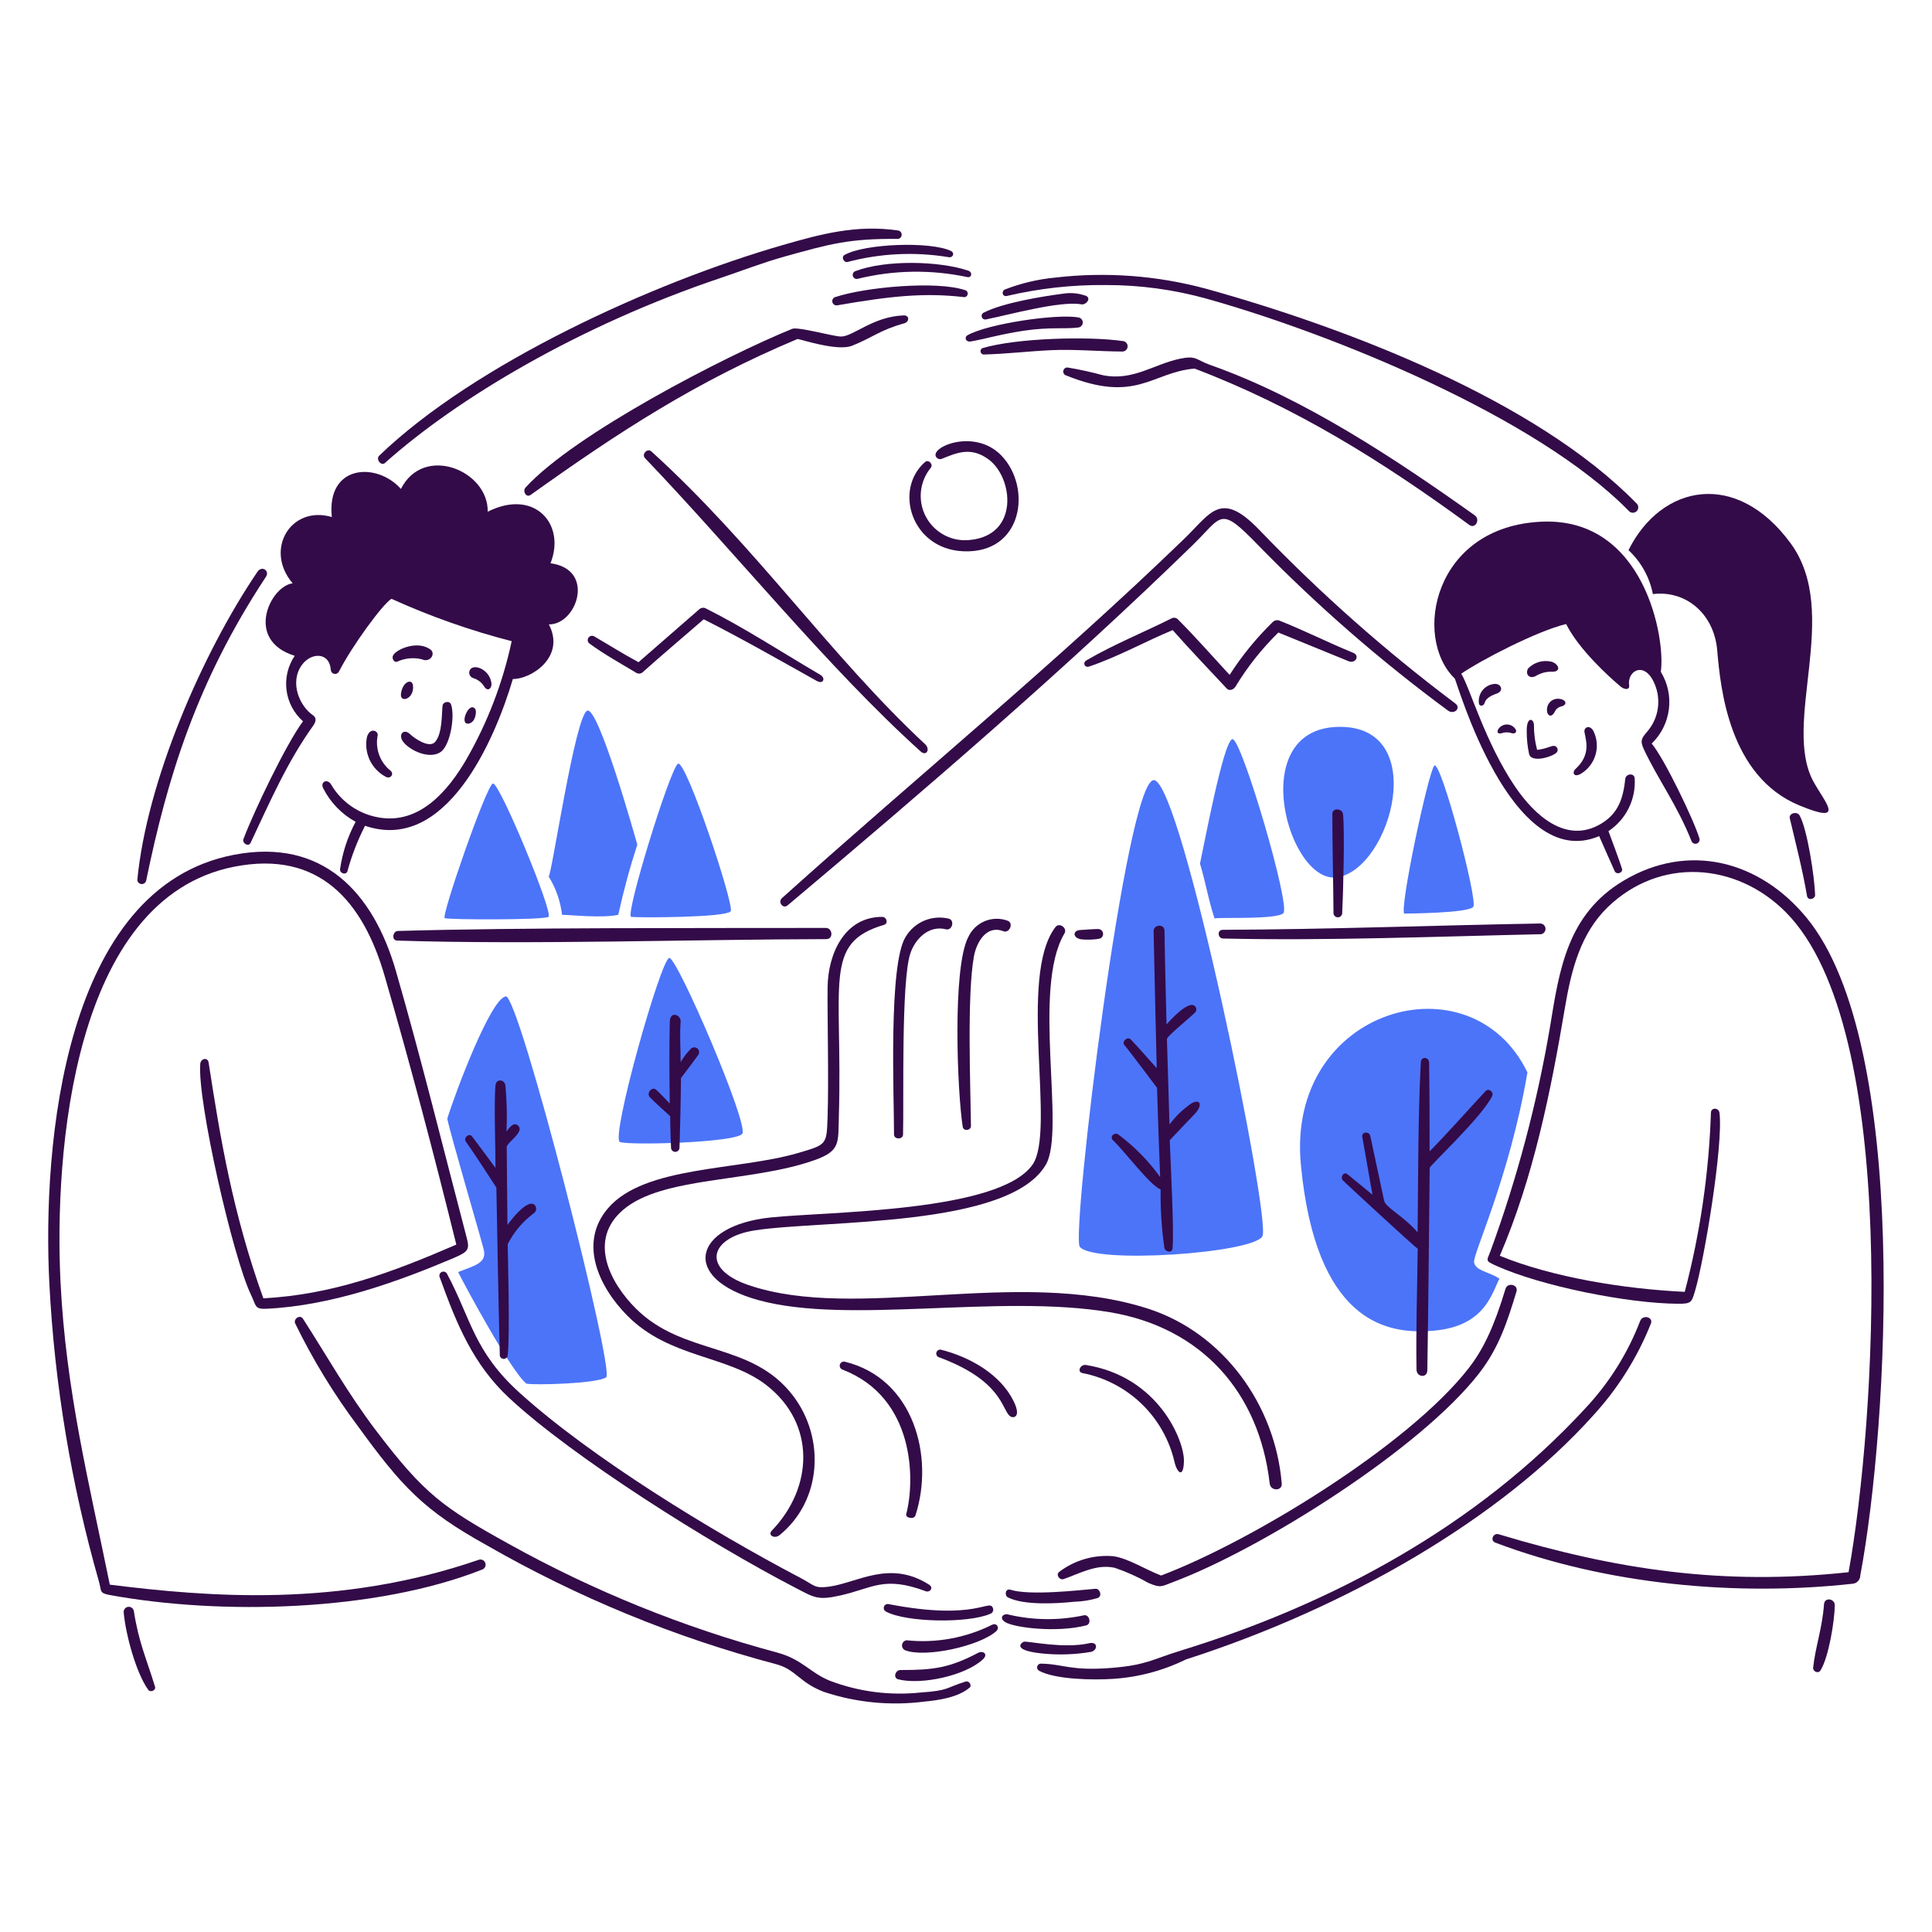
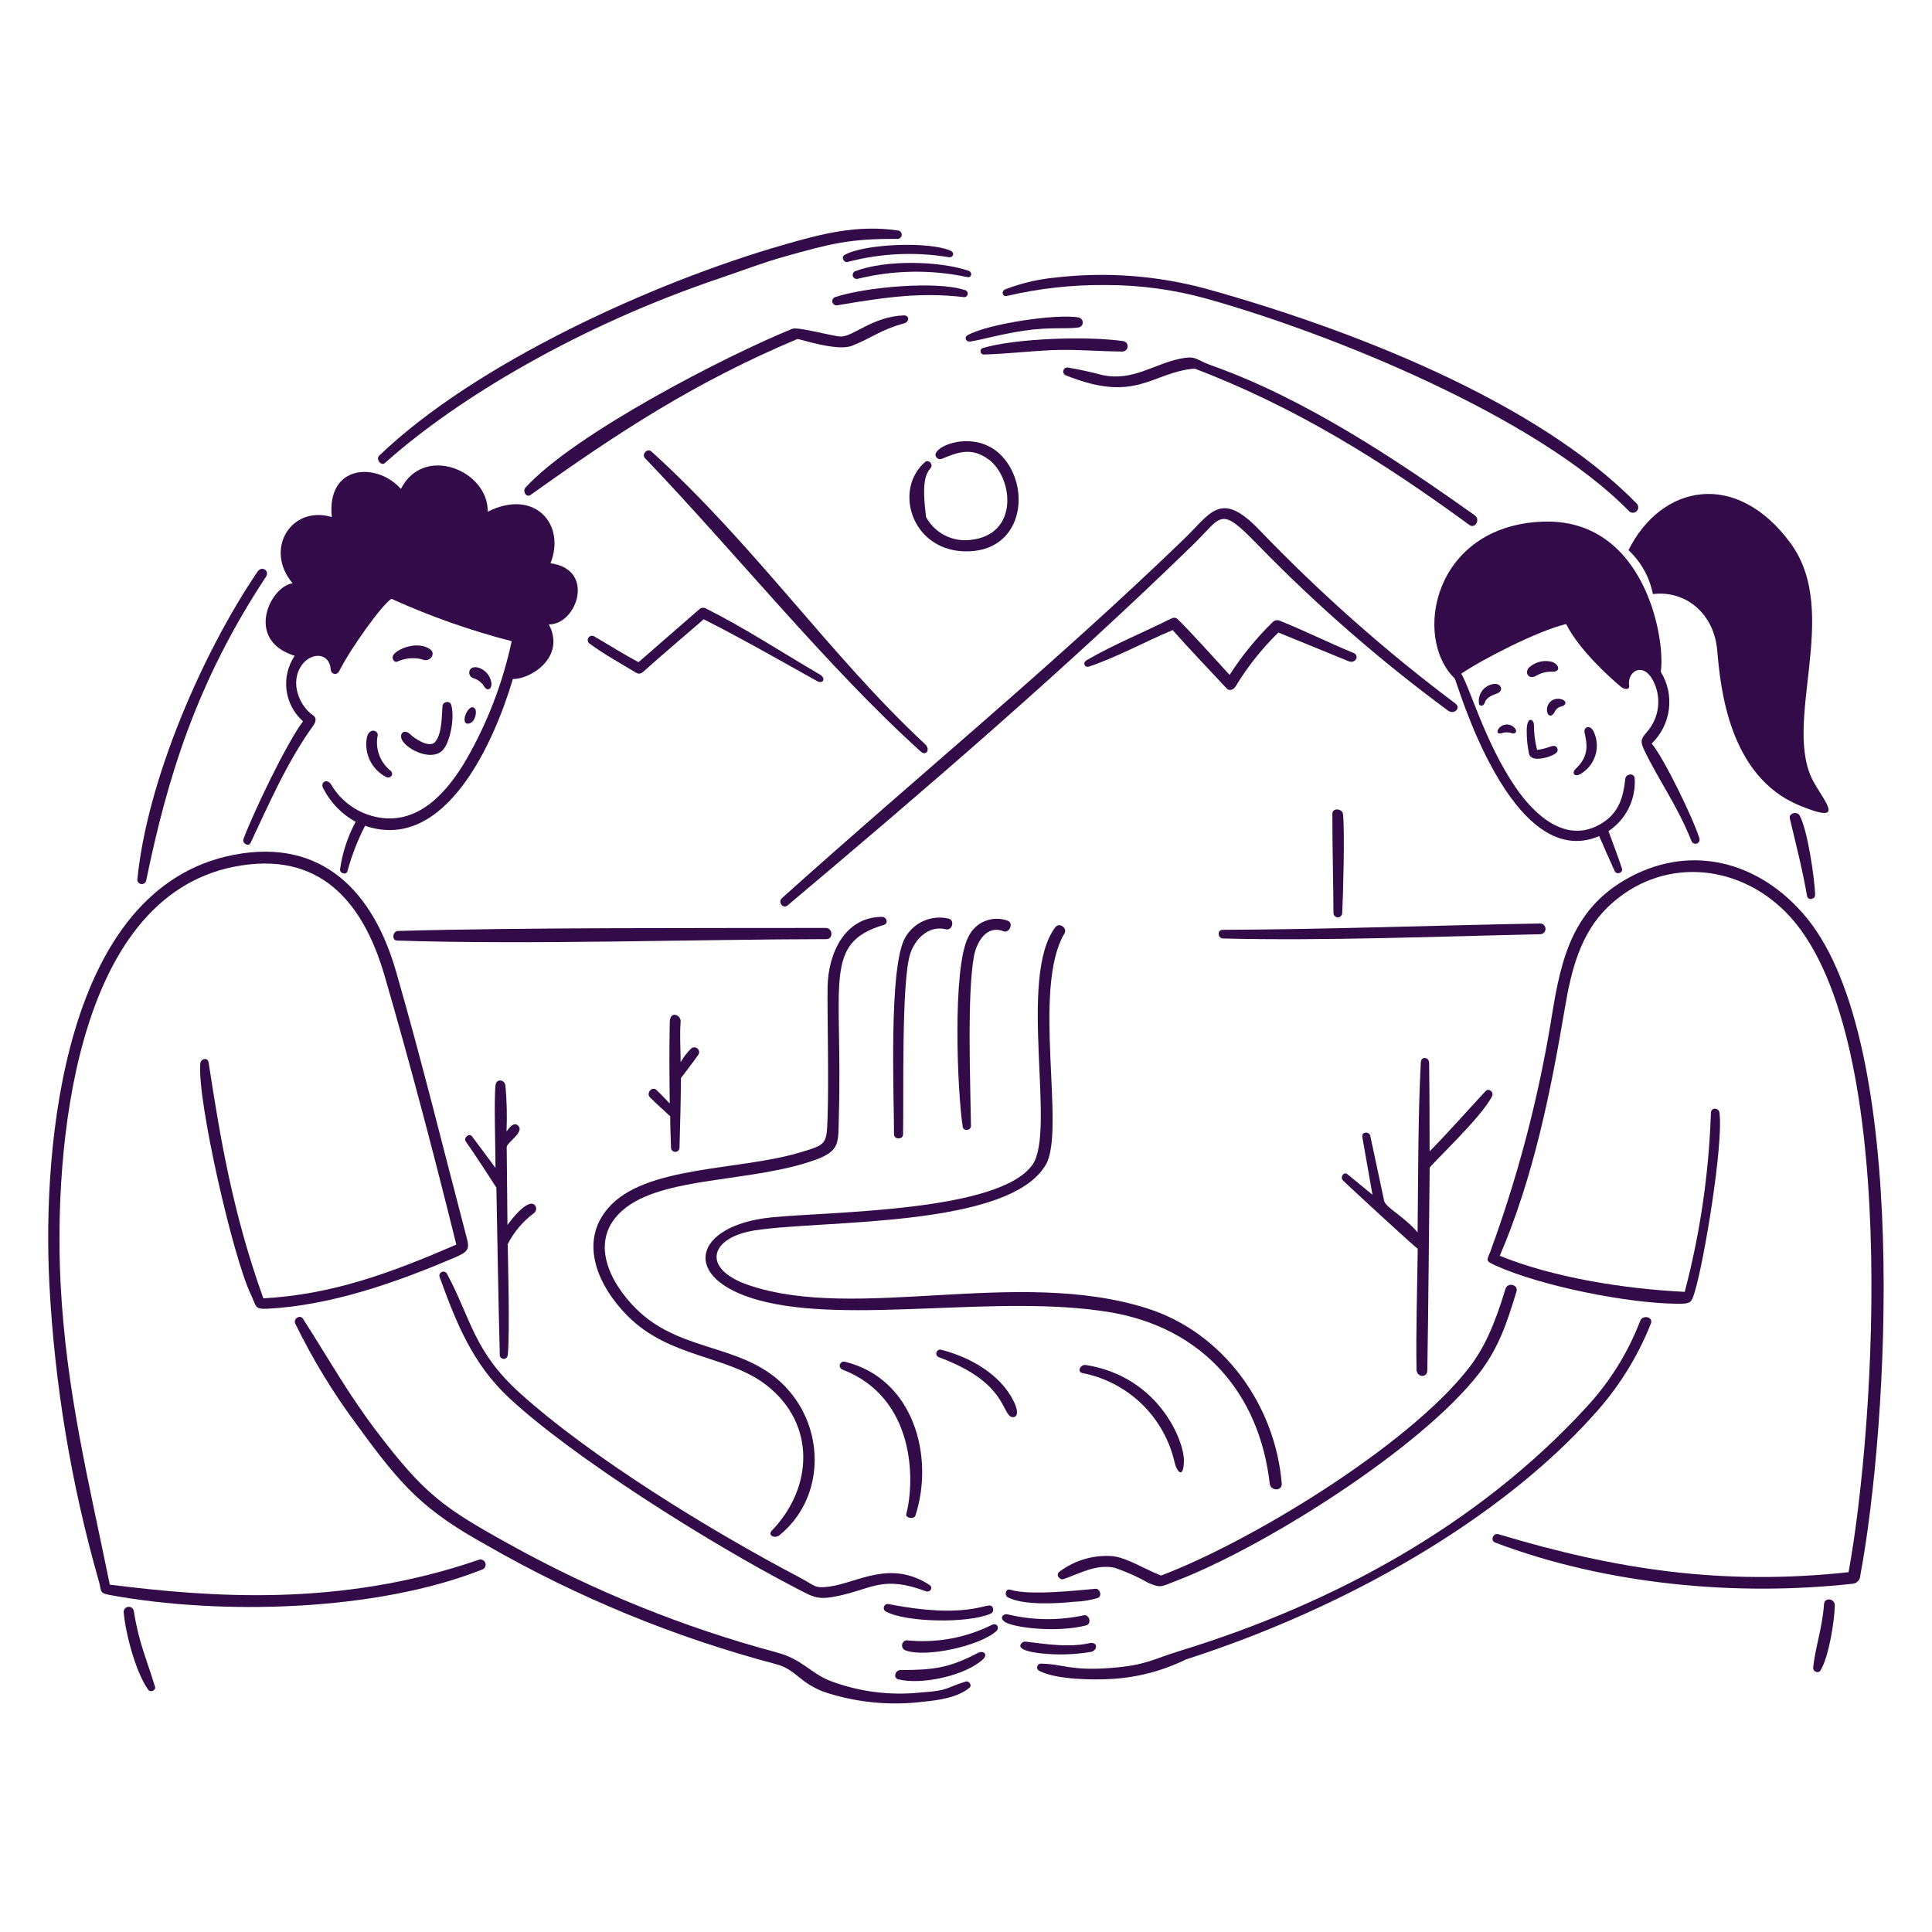
<svg xmlns="http://www.w3.org/2000/svg" width="298" height="298" viewBox="0 0 298 298" fill="none">
-   <path d="M219.477 205.352C213.866 205.41 202.954 203.878 200.651 179.655C198.347 155.432 226.903 147.382 235.599 165.417C232.817 181.686 227.186 193.338 227.371 194.694C227.556 196.05 229.841 196.206 231.275 197.227C229.987 199.784 228.816 205.239 219.504 205.326L219.477 205.352ZM90.592 109.615C92.29 109.019 97.842 128.626 98.301 130.284C97.143 133.839 96.164 137.45 95.367 141.103C92.889 141.66 87.892 141.103 86.693 141.103C86.449 139.003 85.742 136.983 84.623 135.189C85.07 135.183 88.715 110.27 90.592 109.615ZM97.364 141.419C98.192 141.568 112.149 141.556 112.711 140.541C113.273 139.527 105.781 117.06 104.571 117.802C103.361 118.544 96.351 141.239 97.358 141.419H97.364ZM68.607 141.625C69.352 141.87 83.772 141.923 84.601 141.419C85.429 140.915 77.018 120.574 76.023 120.848C75.027 121.122 67.984 141.42 68.6 141.625H68.607ZM95.63 176.152C94.089 175.65 101.982 147.753 103.241 147.753C104.5 147.753 115.596 173.546 114.484 174.893C113.373 176.24 97.282 176.693 95.622 176.152H95.63ZM77.997 153.707C75.723 153.989 70.288 168.345 68.99 172.551C69.546 175.233 74.074 190.595 74.61 192.723C75.147 194.85 73.147 195.221 70.659 196.206C71.633 198.158 78.787 211.489 81.198 213.422C82.486 213.675 92.109 213.422 93.495 212.446C94.88 211.47 80.065 153.394 77.999 153.667L77.997 153.707ZM166.551 192.313C165.166 190.574 173.703 120.096 177.988 120.331C182.273 120.566 196.081 188.038 194.725 190.674C193.369 193.31 168.71 195.025 166.551 192.313ZM185.092 133.206C186.01 136.28 186.39 138.826 187.338 141.666C188.011 141.452 196.746 141.881 197.945 140.866C199.144 139.851 191.475 113.775 190.09 114.009C188.704 114.243 185.654 130.685 185.092 133.206ZM206.338 135.313C214.623 133.894 220.684 111.735 206.338 112.117C191.992 112.498 198.775 136.605 206.338 135.31V135.313ZM216.619 140.954C215.78 140.398 220.259 119.318 221.216 118.118C222.172 116.919 227.989 138.875 227.247 139.872C226.505 140.869 216.639 140.915 216.639 140.915L216.619 140.954Z" fill="#4C74F8" />
  <path d="M74.737 105.975C75.275 106.736 75.929 106.124 75.792 105.301C75.442 103.096 72.772 102.212 72.405 103.525C72.344 103.748 72.374 103.985 72.487 104.186C72.6 104.387 72.788 104.535 73.01 104.598C73.74 104.82 74.358 105.313 74.737 105.975Z" fill="#330B48" />
  <path d="M60.643 101.076C60.361 101.564 60.819 102.268 61.278 102.052C62.454 101.516 63.776 101.385 65.034 101.681C66.375 102.293 67.199 100.822 66.439 100.226C64.517 98.719 61.214 100.071 60.643 101.076Z" fill="#330B48" />
  <path d="M56.605 113.665C56.355 114.871 56.506 116.127 57.035 117.24C57.563 118.353 58.44 119.264 59.533 119.833C60.232 120.191 60.855 119.386 60.216 118.857C59.416 118.212 58.811 117.358 58.467 116.39C58.122 115.422 58.052 114.378 58.264 113.373C58.294 112.669 57.034 112.197 56.605 113.665Z" fill="#330B48" />
  <path d="M72.395 111.586C73.371 111.333 73.544 109.715 73.313 109.381C72.359 107.997 70.668 112.035 72.395 111.586Z" fill="#330B48" />
  <path d="M68.13 115.861C69.439 114.73 70.194 110.589 69.585 108.688C69.371 108.024 68.332 108.219 68.257 108.864C68.123 110.044 68.257 113.124 67.116 114.437C66.222 115.48 63.9 113.875 63.28 113.265C62.297 112.297 61.403 113.265 62.12 114.319C63.105 115.773 66.465 117.3 68.13 115.861Z" fill="#330B48" />
-   <path d="M63.709 105.79C63.603 104.559 62.07 105.125 61.845 107.028C61.675 108.502 63.887 107.839 63.709 105.79Z" fill="#330B48" />
  <path d="M237.128 104.13C237.764 103.788 238.475 103.607 239.197 103.603C240.924 103.731 240.476 102.423 239.333 102.071C238.703 101.916 238.044 101.925 237.418 102.095C236.793 102.266 236.221 102.594 235.757 103.047C235.147 103.853 235.849 104.988 237.128 104.13Z" fill="#330B48" />
  <path d="M235.488 112.865C235.487 114.012 235.608 115.157 235.849 116.28C236.214 117.831 239.827 116.615 240.182 115.968C240.228 115.883 240.254 115.788 240.258 115.691C240.262 115.594 240.243 115.497 240.203 115.408C240.164 115.319 240.104 115.241 240.03 115.179C239.955 115.117 239.867 115.073 239.772 115.05C239.245 114.982 238.67 115.479 237.09 115.666C236.76 114.414 236.596 113.125 236.601 111.83C236.604 110.863 235.438 110.345 235.488 112.865Z" fill="#330B48" />
  <path d="M242.964 118.662C242.526 119.063 242.651 119.941 243.744 119.407C244.869 118.767 245.705 117.72 246.083 116.483C246.46 115.245 246.349 113.91 245.774 112.751C245.169 111.689 244.26 112.215 244.399 112.938C244.688 114.447 245.349 116.479 242.964 118.662Z" fill="#330B48" />
  <path d="M240.407 107.781C239.969 107.747 239.536 107.887 239.201 108.171C238.866 108.454 238.657 108.859 238.619 109.296C238.526 110.415 239.312 110.835 239.824 109.752C239.918 109.557 240.054 109.385 240.223 109.25C240.392 109.115 240.589 109.019 240.8 108.971C241.827 108.73 241.615 107.864 240.407 107.781Z" fill="#330B48" />
  <path d="M231.623 113.098C232.127 112.911 232.681 112.911 233.185 113.098C233.781 113.236 234.003 112.836 233.76 112.465C233.532 112.113 233.174 111.866 232.764 111.779C232.354 111.691 231.926 111.77 231.574 111.997C230.838 112.474 230.72 113.337 231.623 113.098Z" fill="#330B48" />
  <path d="M230.482 105.492C230.137 105.525 229.801 105.627 229.494 105.79C229.188 105.953 228.916 106.175 228.696 106.443C228.475 106.711 228.309 107.02 228.208 107.353C228.107 107.685 228.072 108.034 228.106 108.38V108.418C228.106 108.995 228.84 108.993 229 108.418C229.262 107.499 230.399 107.165 230.952 106.945C232.004 106.525 231.516 105.388 230.482 105.492Z" fill="#330B48" />
  <path d="M45.46 101.153C44.409 102.704 43.959 104.586 44.194 106.444C44.43 108.303 45.334 110.013 46.738 111.254C44.143 114.728 39.094 125.297 37.555 129.415C37.311 130.07 38.336 130.674 38.649 130.011C41.571 123.812 44.292 117.525 48.291 111.957C48.817 111.224 48.785 110.673 48.291 110.337C46.232 108.946 44.585 105.251 46.592 102.53C48.024 100.593 50.837 100.572 51.023 103.32C51.031 103.465 51.085 103.603 51.178 103.714C51.272 103.826 51.399 103.903 51.54 103.935C51.682 103.967 51.83 103.952 51.962 103.892C52.094 103.832 52.203 103.73 52.272 103.603C54.236 99.729 59.035 93.152 60.382 92.361C66.361 95.074 72.565 97.261 78.924 98.899C77.563 105.276 75.219 111.403 71.976 117.06C69.145 121.958 64.714 127.201 58.417 126.088C56.898 125.828 55.453 125.239 54.186 124.363C52.918 123.486 51.857 122.343 51.077 121.013C50.518 120.045 49.329 120.584 49.858 121.599C50.966 123.783 52.708 125.583 54.854 126.762C53.632 129.036 52.82 131.507 52.454 134.063C52.361 134.715 53.416 135.036 53.595 134.361C54.254 131.943 55.164 129.601 56.309 127.373C68.722 131.618 76.266 114.335 79.106 104.732C81.847 104.79 87.3 101.375 84.659 96.309C88.98 96.378 91.939 87.816 84.912 86.882C87.312 80.841 82.443 75.299 75.227 78.928C75.354 72.585 65.36 68.457 61.838 75.415C58.149 71.243 50.341 71.609 51.18 79.748C44.895 77.894 40.699 84.735 45.139 89.975C41.703 90.389 37.652 98.744 45.46 101.153Z" fill="#330B48" />
  <path d="M253.562 115.587C255.769 120.276 258.646 124.08 260.9 129.718C260.956 129.876 261.071 130.007 261.221 130.081C261.371 130.156 261.544 130.17 261.704 130.119C261.864 130.068 261.998 129.957 262.077 129.809C262.157 129.662 262.175 129.489 262.13 129.327C261.244 126.412 256.685 116.96 254.761 114.69C256.224 113.283 257.16 111.418 257.416 109.405C257.672 107.392 257.232 105.352 256.168 103.624C256.928 98.549 253.687 79.821 237.869 80.464C221.122 81.147 217.833 98.313 224.392 104.667C224.704 105.057 233.058 134.754 246.662 128.967C247.462 130.773 248.238 132.576 249.053 134.364C249.338 134.988 250.394 134.638 250.175 133.973C249.548 132.023 248.79 130.119 248.097 128.197C249.433 127.312 250.511 126.089 251.221 124.653C251.931 123.216 252.247 121.617 252.138 120.018C252.03 119.169 250.779 119.345 250.692 120.125C250.375 122.994 249.716 125.415 246.945 127.064C241.518 130.293 236.613 125.626 233.721 121.374C229.072 114.539 226.696 105.994 225.388 103.916C228.384 101.846 237.099 97.318 241.568 96.255C243.519 100.158 248.156 104.383 250.01 105.926C250.537 106.373 251.413 106.483 251.288 105.692C250.923 103.399 253.92 101.679 255.407 105.99C255.8 107.144 255.887 108.38 255.657 109.578C255.428 110.776 254.891 111.893 254.098 112.82C253.243 113.826 252.905 114.194 253.562 115.587Z" fill="#330B48" />
  <path d="M254.948 91.635C259.935 91.011 264.375 94.563 264.873 100.322C265.37 106.081 266.661 119.751 277.56 124.241C284.712 127.188 281.61 123.943 279.774 120.665C274.722 111.637 284.095 94.59 276.198 83.805C267.838 72.387 256.252 74.691 251.186 84.859C253.124 86.663 254.441 89.035 254.948 91.635Z" fill="#330B48" />
  <path d="M67.838 197.046C70.443 204.267 72.983 210.442 78.495 215.588C88.275 224.72 109.424 238.027 122.606 244.865C125.611 246.425 126.079 246.884 129.642 246.085C134.612 244.969 136.333 243.016 142.825 245.451C143.509 245.637 143.968 244.904 143.383 244.475C137.274 240.514 132.276 244.132 127.887 244.729C125.583 245.042 125.687 244.549 123.446 243.372C109.619 236.116 91.242 224.831 80.236 214.913C73.053 208.443 72.703 203.497 68.954 196.479C68.879 196.331 68.748 196.219 68.59 196.167C68.432 196.116 68.26 196.129 68.112 196.205C67.964 196.28 67.852 196.411 67.801 196.569C67.749 196.727 67.763 196.898 67.838 197.046Z" fill="#330B48" />
  <path d="M136.633 248.565C139.762 250.269 149.321 250.408 152.736 248.925C152.819 248.899 152.896 248.857 152.963 248.801C153.03 248.746 153.085 248.677 153.126 248.6C153.166 248.523 153.191 248.438 153.198 248.351C153.206 248.265 153.197 248.177 153.171 248.094C152.651 246.428 150.834 250.1 137.053 247.422C136.909 247.392 136.758 247.414 136.629 247.486C136.5 247.558 136.401 247.673 136.35 247.812C136.299 247.951 136.299 248.103 136.351 248.241C136.403 248.379 136.503 248.494 136.633 248.565Z" fill="#330B48" />
  <path d="M150.858 254.946C146.455 257.265 143.949 257.602 138.874 257.591C138.112 257.591 137.682 258.811 138.576 259.035C142.109 259.916 148.808 258.494 151.576 255.98C152.495 255.151 151.649 254.529 150.858 254.946Z" fill="#330B48" />
  <path d="M148.955 259.367C145.826 260.328 146.422 260.763 142.045 261.055C137.3 261.566 132.501 260.951 128.039 259.26C124.91 258.011 123.774 255.937 119.802 254.878C105.368 251.004 91.465 245.37 78.407 238.102C68.369 232.537 65.453 230.476 58.01 220.669C53.652 214.927 50.56 209.36 46.729 203.404C46.29 202.722 45.226 203.404 45.528 204.127C48.237 209.689 51.466 214.982 55.17 219.936C62.009 229.348 65.329 232.945 75.099 238.361C89.076 246.388 104.048 252.544 119.629 256.669C122.791 257.487 123.187 259.46 127.055 260.954C132.039 262.615 137.333 263.132 142.544 262.466C144.789 262.253 147.744 261.824 149.53 260.328C149.982 259.956 149.471 259.209 148.955 259.367Z" fill="#330B48" />
  <path d="M153.063 250.594C148.972 252.643 144.381 253.48 139.831 253.005C139.658 253.028 139.497 253.107 139.373 253.229C139.248 253.352 139.167 253.511 139.141 253.683C139.114 253.856 139.144 254.032 139.227 254.186C139.309 254.34 139.439 254.463 139.597 254.537C142.733 255.76 151.114 253.881 153.659 251.609C154.227 251.102 153.787 250.286 153.063 250.594Z" fill="#330B48" />
  <path d="M122.195 50.719C111.813 54.944 88.608 66.922 81.056 75.205C80.558 75.75 81.163 76.824 81.846 76.337C95.509 66.578 107.325 58.877 123 52.29C123.43 52.29 129.152 54.251 131.442 53.324C134.786 51.971 135.712 50.918 139.473 49.87C140.293 49.642 140.313 48.617 139.385 48.65C134.617 48.823 131.579 51.947 129.685 51.91C128.501 51.886 123.064 50.362 122.195 50.719Z" fill="#330B48" />
  <path d="M148.76 44.727C144.455 43.302 133.584 44.259 128.831 45.821C128.669 45.871 128.533 45.983 128.452 46.131C128.37 46.28 128.349 46.455 128.393 46.618C128.437 46.782 128.543 46.923 128.688 47.01C128.834 47.098 129.007 47.126 129.173 47.089C137.439 45.654 142.475 45.137 148.543 45.81C148.617 45.834 148.696 45.842 148.773 45.833C148.851 45.824 148.926 45.799 148.993 45.759C149.06 45.72 149.119 45.666 149.164 45.603C149.209 45.539 149.24 45.466 149.256 45.39C149.271 45.313 149.27 45.234 149.253 45.158C149.236 45.082 149.203 45.01 149.156 44.948C149.109 44.885 149.05 44.833 148.982 44.795C148.913 44.757 148.838 44.734 148.76 44.727Z" fill="#330B48" />
  <path d="M131.974 41.809C131.816 41.855 131.682 41.961 131.602 42.105C131.523 42.248 131.503 42.418 131.548 42.576C131.594 42.734 131.7 42.868 131.844 42.947C131.987 43.027 132.157 43.047 132.315 43.001C137.851 41.641 143.623 41.551 149.198 42.738C149.919 42.878 150.013 41.975 149.384 41.762C144.815 40.208 136.551 40.072 131.974 41.809Z" fill="#330B48" />
  <path d="M130.715 40.413C135.808 39.061 141.131 38.807 146.33 39.668C147.021 39.786 147.306 38.996 146.652 38.692C143.439 37.202 133.364 37.576 130.277 39.318C129.679 39.658 130.19 40.55 130.715 40.413Z" fill="#330B48" />
  <path d="M59.367 71.419C70.469 61.474 89.376 50.192 111.178 42.863C114.632 41.702 117.562 40.537 121.073 39.555C127.997 37.618 131.036 36.784 138.473 36.852C138.632 36.841 138.782 36.772 138.894 36.657C139.006 36.543 139.072 36.392 139.081 36.233C139.089 36.073 139.039 35.916 138.94 35.791C138.84 35.666 138.699 35.581 138.542 35.553C132.078 34.608 126.547 36.127 120.77 37.788C100.804 43.529 73.263 56.064 58.488 70.286C57.922 70.832 58.794 71.931 59.367 71.419Z" fill="#330B48" />
  <path d="M166.365 48.972C163.087 48.347 152.32 49.945 149.248 51.705C148.652 52.046 149.014 52.776 149.648 52.68C151.436 52.412 154.217 51.566 157.913 51.012C161.965 50.405 164.288 50.788 166.336 50.514C166.521 50.488 166.69 50.398 166.813 50.259C166.936 50.12 167.006 49.941 167.009 49.755C167.013 49.569 166.95 49.388 166.832 49.244C166.713 49.101 166.548 49.004 166.365 48.972Z" fill="#330B48" />
  <path d="M227.475 79.489C215.292 70.829 201.122 61.388 186.697 56.301C184.462 55.513 184.577 54.798 182.032 55.325C177.93 56.176 174.713 58.836 170.048 57.858C168.281 57.378 166.49 56.987 164.684 56.687C164.539 56.673 164.393 56.711 164.273 56.793C164.152 56.875 164.064 56.996 164.024 57.136C163.983 57.277 163.993 57.426 164.051 57.56C164.109 57.694 164.212 57.803 164.343 57.869C175.3 62.327 177.593 57.422 184.261 56.852C199.876 62.796 213.271 71.188 226.635 80.968C227.553 81.636 228.372 80.126 227.475 79.489Z" fill="#330B48" />
  <path d="M173.303 52.622C167.926 51.822 156.714 52.144 151.521 53.706C151.421 53.756 151.34 53.838 151.291 53.939C151.241 54.039 151.226 54.154 151.247 54.264C151.268 54.374 151.324 54.474 151.407 54.55C151.49 54.625 151.596 54.671 151.707 54.681C155.23 54.594 158.724 54.164 162.246 54.008C165.768 53.852 169.487 54.202 173.138 54.223C173.336 54.219 173.525 54.142 173.67 54.008C173.816 53.875 173.907 53.692 173.928 53.495C173.948 53.299 173.896 53.102 173.781 52.941C173.666 52.78 173.496 52.667 173.303 52.622Z" fill="#330B48" />
  <path d="M155.288 45.654C160.277 44.482 165.388 43.915 170.513 43.965C175.81 43.952 181.084 44.668 186.186 46.093C205.556 51.527 237.02 64.304 251.201 78.776C251.275 78.869 251.369 78.945 251.475 78.999C251.582 79.053 251.698 79.083 251.818 79.088C251.937 79.093 252.056 79.073 252.166 79.029C252.277 78.984 252.377 78.917 252.459 78.831C252.542 78.745 252.605 78.642 252.645 78.53C252.684 78.417 252.7 78.298 252.69 78.179C252.68 78.06 252.644 77.945 252.586 77.841C252.528 77.737 252.448 77.646 252.352 77.575C236.844 61.717 207.801 50.594 186.117 44.562C178.522 42.497 170.602 41.903 162.784 42.814C160.13 43.063 157.522 43.677 155.036 44.639C154.424 44.888 154.567 45.791 155.288 45.654Z" fill="#330B48" />
-   <path d="M152.098 49.265C155.611 48.572 163.492 46.36 166.804 46.942C167.497 47.065 168.327 46.063 167.575 45.664C166.483 45.247 165.304 45.113 164.148 45.274C160.819 45.7 154.682 46.709 151.781 48.201C151.646 48.249 151.535 48.346 151.47 48.473C151.405 48.601 151.392 48.748 151.433 48.884C151.474 49.021 151.565 49.137 151.689 49.208C151.813 49.279 151.959 49.299 152.098 49.265Z" fill="#330B48" />
  <path d="M245.677 218.398C249.515 214.235 252.555 209.402 254.646 204.14C255.036 203.12 253.366 202.738 252.986 203.75C251.067 208.739 248.2 213.308 244.545 217.208C227.787 235.402 205.416 247.444 182.087 254.607C177.645 255.97 176.817 256.842 171.359 257.271C165.085 257.766 163.991 256.647 160.497 256.606C160.373 256.619 160.256 256.67 160.164 256.753C160.071 256.836 160.007 256.946 159.981 257.068C159.955 257.189 159.968 257.316 160.019 257.43C160.07 257.544 160.155 257.638 160.263 257.7C162.796 259.078 168.702 259.156 171.604 258.959C175.535 258.719 179.379 257.7 182.914 255.963C207.881 247.936 231.431 234.238 245.677 218.398Z" fill="#330B48" />
  <path d="M168.307 254.79C169.341 254.526 169.371 253.151 167.985 253.462C164.082 254.342 158.694 253.121 157.932 253.22C157.797 253.22 155.714 254.483 160.577 255.024C163.152 255.302 165.754 255.224 168.307 254.79Z" fill="#330B48" />
  <path d="M167.536 250.71C168.43 250.487 168.042 248.922 167.145 249.159C163.28 249.984 159.279 249.933 155.435 249.01C154.839 248.83 153.959 249.541 155.084 250.22C156.45 251.046 162.891 251.883 167.536 250.71Z" fill="#330B48" />
  <path d="M155.435 246.369C157.853 247.644 162.988 247.344 165.691 247.061C166.918 247.029 168.135 246.835 169.311 246.485C170.073 246.187 169.644 245.004 168.97 245.06C166.6 245.261 158.838 246.161 155.858 245.209C155.064 244.956 154.914 246.093 155.435 246.369Z" fill="#330B48" />
  <path d="M171.956 241.827C173.753 242.441 175.488 243.222 177.139 244.16C179.088 244.996 179.161 244.689 181.042 243.984C194.452 238.957 219.066 223.579 228.179 211.78C231.202 207.865 232.486 203.897 233.908 199.21C234.232 198.137 232.532 197.736 232.209 198.809C230.442 204.668 228.801 208.128 226.51 211.067C217.202 223.005 192.977 237.768 179.091 243.017C176.558 242.041 174.025 240.37 171.733 240.037C168.762 239.781 165.801 240.63 163.417 242.421C162.782 242.86 163.417 243.782 164.052 243.564C166.61 242.682 169.122 241.201 171.956 241.827Z" fill="#330B48" />
-   <path d="M183.795 170.179C182.481 171.069 181.329 172.178 180.388 173.457C180.245 169.058 180.112 164.654 179.989 160.244C180.242 159.56 184.262 156.437 184.478 155.979C184.526 155.855 184.538 155.72 184.516 155.589C184.493 155.458 184.436 155.336 184.35 155.234C183.441 154.163 180.652 157.186 179.929 158.016C179.822 153.194 179.676 148.376 179.618 143.544C179.605 142.46 177.919 142.568 177.939 143.651C178.071 150.687 178.261 157.722 178.417 164.76C177.076 163.286 175.793 161.763 174.406 160.32C173.919 159.811 172.97 160.661 173.43 161.188C174.068 161.915 178.466 167.795 178.466 167.795C178.603 172.348 178.763 176.935 178.945 181.555C177.151 179.054 174.981 176.846 172.514 175.006C171.901 174.559 171.091 175.336 171.673 175.884C173.461 177.565 177.432 182.902 179.022 183.458C178.974 186.471 179.167 189.483 179.599 192.465C179.699 193.103 180.791 193.344 180.858 192.553C181.111 189.741 180.56 179.661 180.427 175.875C181.697 174.534 182.945 173.193 184.224 171.883C185.502 170.574 185.249 169.389 183.795 170.179Z" fill="#330B48" />
  <path d="M205.508 125.522C205.508 130.636 205.65 135.758 205.684 140.883C205.7 141.049 205.777 141.204 205.901 141.317C206.025 141.43 206.187 141.493 206.355 141.493C206.522 141.493 206.684 141.43 206.808 141.317C206.932 141.204 207.009 141.049 207.025 140.883C207.158 138.589 207.453 127.92 207.143 125.536C207.03 124.703 205.508 124.546 205.508 125.522Z" fill="#330B48" />
  <path d="M101.223 168.1C100.569 167.504 99.633 168.628 100.247 169.252C101.24 170.261 102.333 171.204 103.376 172.18C103.376 173.819 103.448 175.458 103.503 177.06C103.514 177.229 103.591 177.388 103.718 177.502C103.844 177.616 104.01 177.676 104.18 177.67C104.35 177.663 104.511 177.591 104.629 177.468C104.746 177.345 104.811 177.181 104.81 177.01C104.917 173.449 105.005 169.876 105.035 166.282C105.929 165.062 106.89 163.881 107.748 162.642C107.832 162.484 107.856 162.301 107.816 162.126C107.775 161.951 107.673 161.797 107.529 161.691C107.384 161.586 107.206 161.536 107.027 161.551C106.848 161.566 106.681 161.645 106.556 161.774C105.942 162.39 105.413 163.085 104.984 163.842C104.984 161.756 104.819 159.67 104.984 157.584C105.067 156.55 103.345 155.808 103.306 157.652C103.223 161.824 103.247 166.025 103.306 170.212C102.609 169.505 101.955 168.765 101.223 168.1Z" fill="#330B48" />
  <path d="M76.562 183.179C76.738 191.757 76.86 200.335 77.089 208.913C77.08 208.993 77.086 209.074 77.107 209.152C77.129 209.23 77.166 209.302 77.215 209.366C77.265 209.429 77.327 209.482 77.397 209.522C77.467 209.562 77.544 209.587 77.624 209.597C77.704 209.607 77.786 209.601 77.863 209.579C77.941 209.557 78.014 209.521 78.077 209.471C78.141 209.421 78.194 209.36 78.233 209.289C78.273 209.219 78.299 209.142 78.308 209.062C78.678 206.156 78.328 193.143 78.308 191.908C79.26 190.037 80.629 188.411 82.31 187.154C82.493 187.038 82.625 186.855 82.677 186.645C82.73 186.434 82.7 186.211 82.594 186.022C81.618 184.51 78.767 188.227 78.272 188.95L78.156 176.859C78.429 176.058 80.825 174.624 79.971 173.677C79.274 172.9 78.527 173.999 78.126 174.516C78.232 172.164 78.176 169.806 77.961 167.461C77.858 166.482 76.543 166.318 76.428 167.402C76.178 169.786 76.428 177.103 76.428 180.147C75.218 178.527 74.032 176.884 72.798 175.267C72.38 174.72 71.481 175.473 71.822 176.039C73.518 178.456 75.03 180.818 76.562 183.179Z" fill="#330B48" />
  <path d="M229.135 168.306C226.218 171.435 223.505 174.542 220.508 177.596C220.508 173.038 220.498 168.492 220.431 163.934C220.416 163.016 219.201 162.891 219.152 163.846C218.705 172.57 218.762 181.334 218.655 190.078C216.458 187.531 213.715 186.262 213.492 185.198L211.364 175.225C211.199 174.454 209.986 174.552 210.124 175.352C210.643 178.332 211.167 181.309 211.696 184.282L207.851 181.129C207.284 180.661 206.736 181.492 207.07 181.998C207.186 182.173 218.108 192.264 218.674 192.606C218.605 198.754 218.385 205.154 218.488 211.246C218.509 212.438 220.136 212.611 220.156 211.373C220.331 200.959 220.401 190.556 220.519 180.144C220.668 179.627 228.523 172.377 230.15 169.067C230.458 168.44 229.625 167.774 229.135 168.306Z" fill="#330B48" />
  <path d="M98.16 103.789C98.313 103.878 98.49 103.915 98.665 103.896C98.841 103.877 99.006 103.801 99.136 103.682C102.229 100.912 105.41 98.246 108.542 95.522C114.477 98.519 120.243 101.827 126.011 105.045C126.985 105.587 127.416 104.598 126.5 104.069C120.571 100.6 114.955 96.905 108.865 93.842C108.71 93.762 108.535 93.73 108.361 93.749C108.188 93.768 108.024 93.838 107.89 93.949L98.489 102.14C96.157 100.891 93.916 99.472 91.657 98.158C91.506 98.068 91.325 98.041 91.154 98.084C90.983 98.127 90.836 98.236 90.746 98.388C90.655 98.539 90.628 98.72 90.671 98.891C90.715 99.062 90.824 99.209 90.975 99.3C93.192 100.93 95.707 102.315 98.16 103.789Z" fill="#330B48" />
  <path d="M61.251 145.08C81.745 145.74 107.469 144.885 127.465 144.855C128.578 144.855 128.441 143.125 127.377 143.128C107.742 143.167 80.918 143.044 61.37 143.596C60.576 143.618 60.352 145.05 61.251 145.08Z" fill="#330B48" />
  <path d="M208.738 100.696C204.911 99.137 201.18 97.243 197.35 95.728C197.174 95.66 196.981 95.645 196.796 95.685C196.611 95.725 196.441 95.817 196.307 95.951C193.79 98.407 191.56 101.141 189.66 104.1C187.007 101.222 184.392 98.246 181.64 95.484C181.526 95.386 181.388 95.321 181.24 95.294C181.092 95.268 180.94 95.282 180.799 95.335C176.389 97.55 171.859 99.358 167.597 101.843C166.942 102.224 167.284 103.005 167.957 102.819C172.397 101.336 176.554 98.984 180.878 97.188C183.581 100.253 186.441 103.209 189.222 106.206C189.64 106.653 190.315 106.332 190.563 105.908C192.41 102.86 194.633 100.057 197.179 97.564L208.056 102.004C209.099 102.393 209.772 101.116 208.738 100.696Z" fill="#330B48" />
  <path d="M237.587 142.444C221.435 142.724 204.895 143.357 188.586 143.42C187.709 143.42 187.806 144.748 188.664 144.761C204.747 145.133 221.535 144.451 237.675 144.098C237.88 144.068 238.067 143.963 238.199 143.803C238.331 143.642 238.398 143.438 238.387 143.231C238.376 143.023 238.288 142.828 238.14 142.682C237.991 142.536 237.794 142.451 237.587 142.444Z" fill="#330B48" />
  <path d="M224.47 108.502C213.68 100.404 203.565 91.445 194.223 81.713C188.281 75.546 186.773 79.128 182.698 83.07C162.68 102.421 141.306 119.926 120.611 138.531C119.938 139.136 120.775 140.246 121.48 139.653C142.435 122.016 164.326 103.214 184.015 84.027C188.616 79.542 188.078 77.903 194.116 84.143C203.144 93.402 212.911 101.911 223.32 109.585C224.297 110.314 225.415 109.208 224.47 108.502Z" fill="#330B48" />
-   <path d="M169.605 144.786C169.778 144.734 169.927 144.622 170.025 144.471C170.123 144.319 170.164 144.137 170.14 143.958C170.117 143.779 170.031 143.614 169.897 143.493C169.763 143.372 169.59 143.302 169.41 143.296C168.795 143.296 167.302 143.401 166.589 143.453C165.447 143.536 165.429 144.673 166.774 144.888C167.718 144.984 168.671 144.95 169.605 144.786Z" fill="#330B48" />
  <path d="M100.462 69.622C99.859 69.075 98.918 70.069 99.486 70.665C113.41 85.206 127.677 102.983 142.006 115.909C142.884 116.7 143.539 115.576 142.69 114.785C128.045 101.159 116.478 84.13 100.462 69.622Z" fill="#330B48" />
  <path d="M195.847 228.842C195.981 230.013 197.797 230.022 197.7 228.842C196.711 216.703 188.674 205.535 176.943 201.809C156.879 195.434 132.163 203.915 115.461 198.218C108.095 195.704 109.44 190.865 116.437 189.775C126.93 188.144 155.691 189.428 161.33 179.617C164.396 174.278 159.123 152.47 164.189 143.976C164.682 143.15 163.395 142.215 162.793 143.001C156.949 150.629 162.909 174.402 159.27 179.627C154.149 186.98 127.924 186.852 118.891 187.785C106.927 189.02 104.799 197.182 116.998 200.541C130.895 204.365 154.076 199.532 171.199 202.403C185.356 204.777 194.236 214.772 195.847 228.842Z" fill="#330B48" />
  <path d="M120.234 236.795C126.798 231.464 127.301 221.784 122.302 215.256C115.883 206.872 105.489 209.214 98.091 201.846C94.052 197.823 90.702 191.286 96.071 186.648C102.131 181.406 115.822 182.431 125.631 178.947C129.67 177.513 129.267 176.292 129.389 172.184C130 151.453 126.884 145.448 136.346 142.654C137.077 142.438 136.757 141.423 136.073 141.423C130.217 141.423 127.729 147.163 127.651 152.247C127.589 156.043 127.85 166.551 127.651 172.253C127.502 176.595 127.562 176.535 123.093 177.845C113.782 180.573 99.466 179.797 93.816 186.326C89.171 191.69 92.355 198.472 96.744 202.916C103.272 209.524 112.205 208.986 118.214 213.651C125.884 219.611 125.434 229.469 119.044 236.096C118.367 236.792 119.474 237.412 120.234 236.795Z" fill="#330B48" />
  <path d="M154.762 143.636C155.677 143.994 156.382 142.444 155.474 142.036C154.328 141.596 153.058 141.609 151.921 142.073C150.785 142.536 149.867 143.415 149.355 144.53C146.865 149.282 147.659 168.54 148.496 173.807C148.611 174.53 149.773 174.393 149.764 173.671C149.693 167.434 149.137 153.492 150.223 147.516C150.618 145.338 152.159 142.618 154.762 143.636Z" fill="#330B48" />
  <path d="M155.738 218.398C156.218 218.826 157.629 218.722 156.343 216.116C154.269 211.911 149.511 209.284 145.129 208.181C144.985 208.154 144.835 208.18 144.708 208.255C144.582 208.33 144.487 208.449 144.441 208.589C144.396 208.729 144.403 208.88 144.461 209.016C144.52 209.151 144.625 209.26 144.758 209.323C154.513 212.921 154.485 217.288 155.738 218.398Z" fill="#330B48" />
  <path d="M141.197 233.769C144.147 224.701 140.95 212.623 130.305 210.035C130.148 209.997 129.983 210.021 129.843 210.101C129.703 210.182 129.599 210.312 129.551 210.466C129.504 210.621 129.517 210.787 129.588 210.932C129.66 211.077 129.783 211.189 129.934 211.246C141.172 215.567 141.154 228.328 139.781 233.546C139.622 234.149 140.993 234.395 141.197 233.769Z" fill="#330B48" />
  <path d="M166.941 211.783C170.389 212.451 173.569 214.106 176.095 216.546C178.621 218.987 180.383 222.109 181.169 225.532C181.556 227.171 182.559 228.1 182.614 225.357C182.677 222.235 178.712 212.337 167.507 210.543C166.647 210.406 166.081 211.58 166.941 211.783Z" fill="#330B48" />
  <path d="M145.901 143.338C146.875 143.585 147.3 141.946 146.348 141.699C145.079 141.393 143.745 141.503 142.543 142.012C141.341 142.522 140.335 143.405 139.673 144.53C137.022 148.844 137.911 169.191 137.896 174.989C137.896 175.778 139.273 175.808 139.291 174.989C139.421 169.504 139.001 151.573 140.385 147.155C141.11 144.838 143.263 142.666 145.901 143.338Z" fill="#330B48" />
-   <path d="M142.69 71.262C137.825 75.476 140.553 84.672 148.546 85.031C157.806 85.456 159.211 75.185 154.46 70.267C150.15 65.806 142.799 69.224 144.563 70.666C144.659 70.744 144.773 70.795 144.895 70.814C145.017 70.833 145.141 70.819 145.256 70.774C147.473 69.897 149.717 68.807 152.497 70.872C156.309 73.703 157.238 82.55 149.619 83.285C148.265 83.438 146.896 83.184 145.689 82.554C144.481 81.924 143.489 80.947 142.839 79.75C142.19 78.552 141.914 77.188 142.045 75.832C142.177 74.476 142.711 73.19 143.578 72.14C143.98 71.632 143.228 70.796 142.69 71.262Z" fill="#330B48" />
+   <path d="M142.69 71.262C137.825 75.476 140.553 84.672 148.546 85.031C157.806 85.456 159.211 75.185 154.46 70.267C150.15 65.806 142.799 69.224 144.563 70.666C144.659 70.744 144.773 70.795 144.895 70.814C145.017 70.833 145.141 70.819 145.256 70.774C147.473 69.897 149.717 68.807 152.497 70.872C156.309 73.703 157.238 82.55 149.619 83.285C148.265 83.438 146.896 83.184 145.689 82.554C144.481 81.924 143.489 80.947 142.839 79.75C142.177 74.476 142.711 73.19 143.578 72.14C143.98 71.632 143.228 70.796 142.69 71.262Z" fill="#330B48" />
  <path d="M73.755 240.62C52.257 248.002 32.191 246.319 16.938 244.426C13.66 228.372 10.183 214.526 9.339 197.856C8.344 177.861 11.187 138.621 36.101 133.69C49.315 131.075 56.023 139.135 59.327 150.527C63.294 164.189 66.901 177.901 70.385 191.975C60.206 196.376 51.219 199.684 40.62 200.26C35.867 187.026 33.962 175.467 32.178 163.888C32.044 163.019 30.959 163.264 30.891 164.083C30.409 169.774 35.939 193.968 38.697 199.675C39.54 201.42 39.244 201.958 41.088 201.87C51.258 201.388 61.57 197.607 69.926 194.064C72.246 193.079 72.459 192.723 71.995 190.949C68.4 177.261 64.985 163.349 61.075 149.796C57.557 137.604 49.751 129.244 36.121 131.84C9.771 136.853 6.516 176.73 7.614 198.003C8.417 213.561 10.984 228.978 15.265 243.958C15.69 245.448 15.265 245.716 16.964 246.027C34.118 249.17 57.991 248.56 74.299 242.123C74.407 242.096 74.509 242.046 74.597 241.976C74.685 241.907 74.757 241.82 74.809 241.721C74.862 241.622 74.893 241.513 74.901 241.401C74.909 241.29 74.893 241.178 74.855 241.072C74.817 240.967 74.757 240.871 74.68 240.79C74.602 240.709 74.509 240.645 74.405 240.603C74.301 240.56 74.19 240.54 74.078 240.543C73.966 240.546 73.856 240.572 73.755 240.62Z" fill="#330B48" />
  <path d="M22.547 135.828C25.793 120.06 30.294 105.203 41.011 88.984C41.654 88.008 40.376 87.208 39.722 88.174C31.177 100.773 22.633 120.516 21.18 135.739C21.197 135.902 21.271 136.054 21.389 136.168C21.507 136.282 21.662 136.35 21.826 136.361C21.989 136.372 22.151 136.324 22.284 136.227C22.416 136.129 22.509 135.988 22.547 135.828Z" fill="#330B48" />
  <path d="M20.643 248.486C20.605 248.283 20.489 248.103 20.32 247.984C20.151 247.865 19.942 247.817 19.738 247.85C19.534 247.883 19.351 247.995 19.229 248.161C19.106 248.327 19.053 248.534 19.081 248.739C19.379 252.017 20.944 257.977 22.869 260.646C23.2 261.105 24.086 260.735 23.912 260.167C22.556 255.724 21.407 253.38 20.643 248.486Z" fill="#330B48" />
  <path d="M278.702 141.614C271.486 132.786 260.472 129.836 250.401 135.857C241.782 141.009 240.523 149.526 239.109 158.225C237.115 170.043 234.041 181.653 229.925 192.909C229.368 194.466 228.949 194.412 230.785 195.241C237.663 198.347 251.034 201.052 258.797 201.096C260.895 201.11 260.92 200.883 261.442 199.144C262.853 194.436 265.837 176.61 265.219 171.633C265.122 170.852 263.927 170.755 263.9 171.633C263.59 180.964 262.235 190.231 259.861 199.261C250.423 198.803 239.474 197.026 231.335 193.698C236.55 181.53 239.194 168.395 241.386 155.414C242.343 149.752 243.74 144.008 248.014 139.898C256.019 132.193 267.774 132.978 275.446 140.698C293.225 158.587 289.284 219.745 285.131 242.503C265.779 244.589 249.417 242.15 231.154 236.648C230.314 236.396 229.791 237.616 230.637 237.937C247.643 244.384 267.72 246.29 285.863 244.271C286.159 244.22 286.429 244.068 286.625 243.839C286.822 243.611 286.932 243.321 286.937 243.02C291.295 219.756 294.64 161.12 278.702 141.614Z" fill="#330B48" />
  <path d="M281.346 247.422C281.069 251.218 280.005 254.027 279.667 257.231C279.606 257.806 280.448 258.205 280.789 257.669C282.085 255.638 282.99 249.863 283.005 247.608C283.012 246.553 281.425 246.33 281.346 247.422Z" fill="#330B48" />
  <path d="M276.066 126.215C277.049 130.387 278.003 134.024 278.73 138.218C278.855 138.941 279.989 138.726 279.97 138.023C279.9 135.398 278.77 127.858 277.569 125.766C277.182 125.091 275.883 125.434 276.066 126.215Z" fill="#330B48" />
</svg>